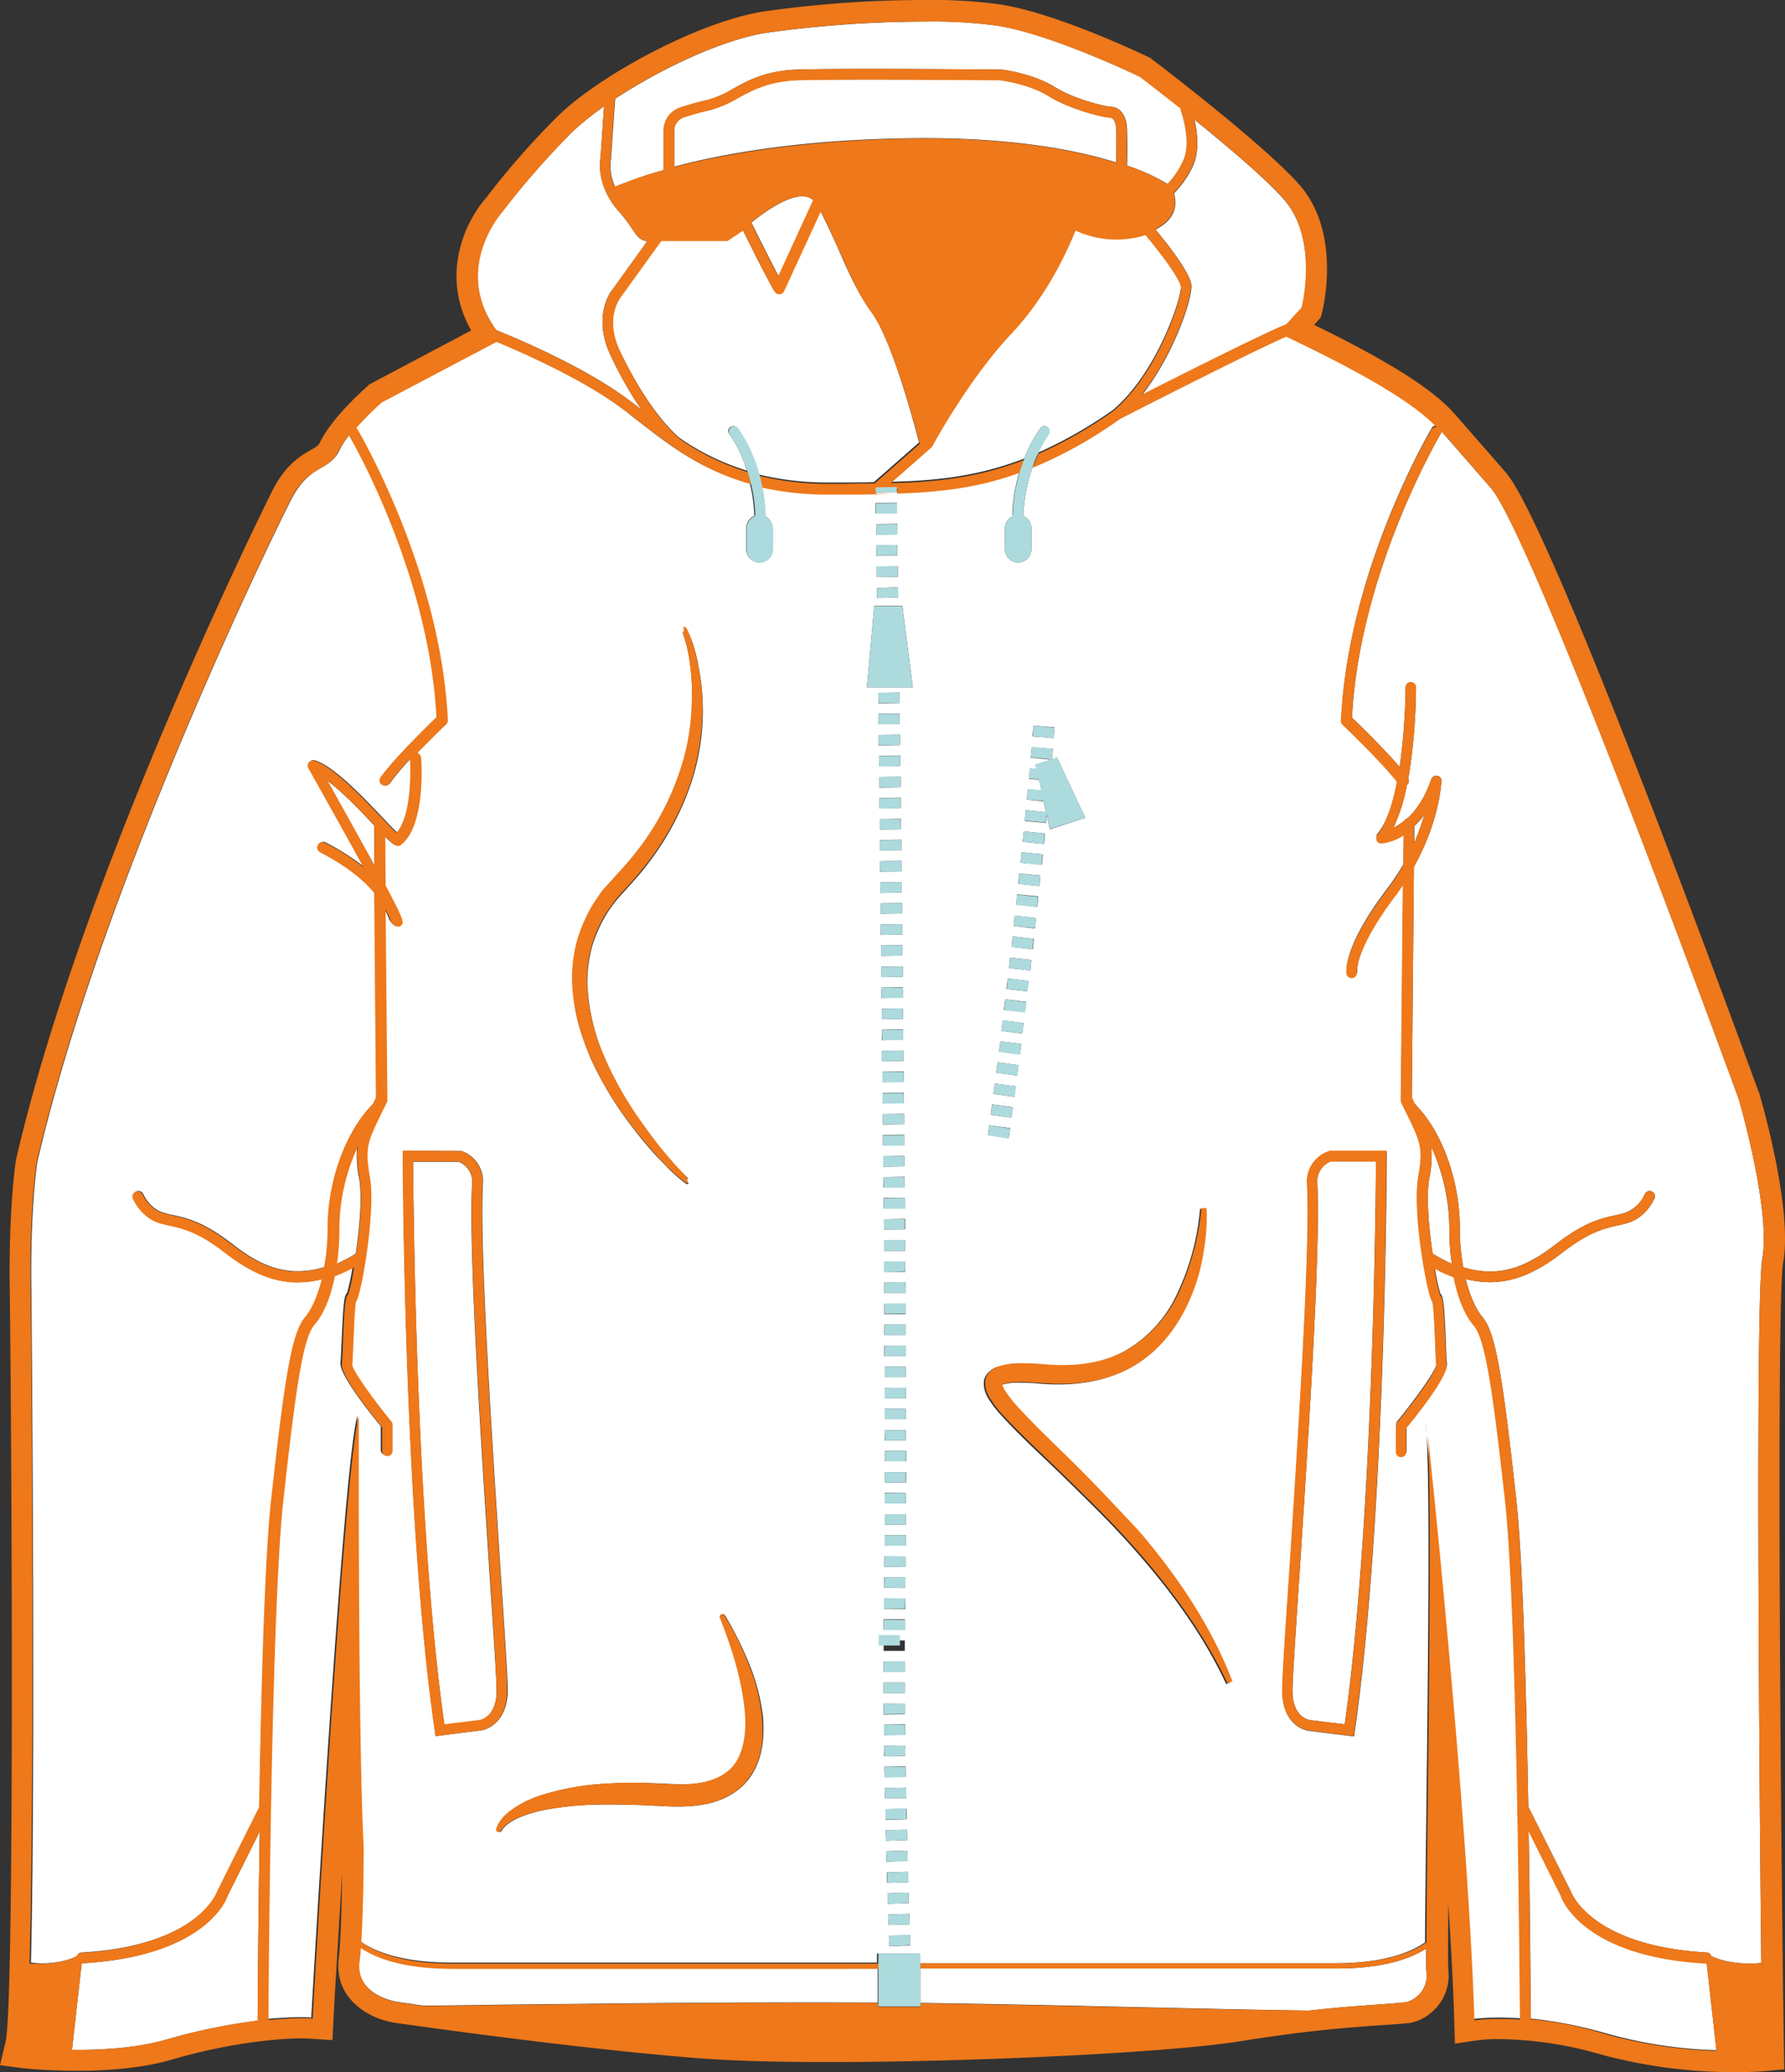
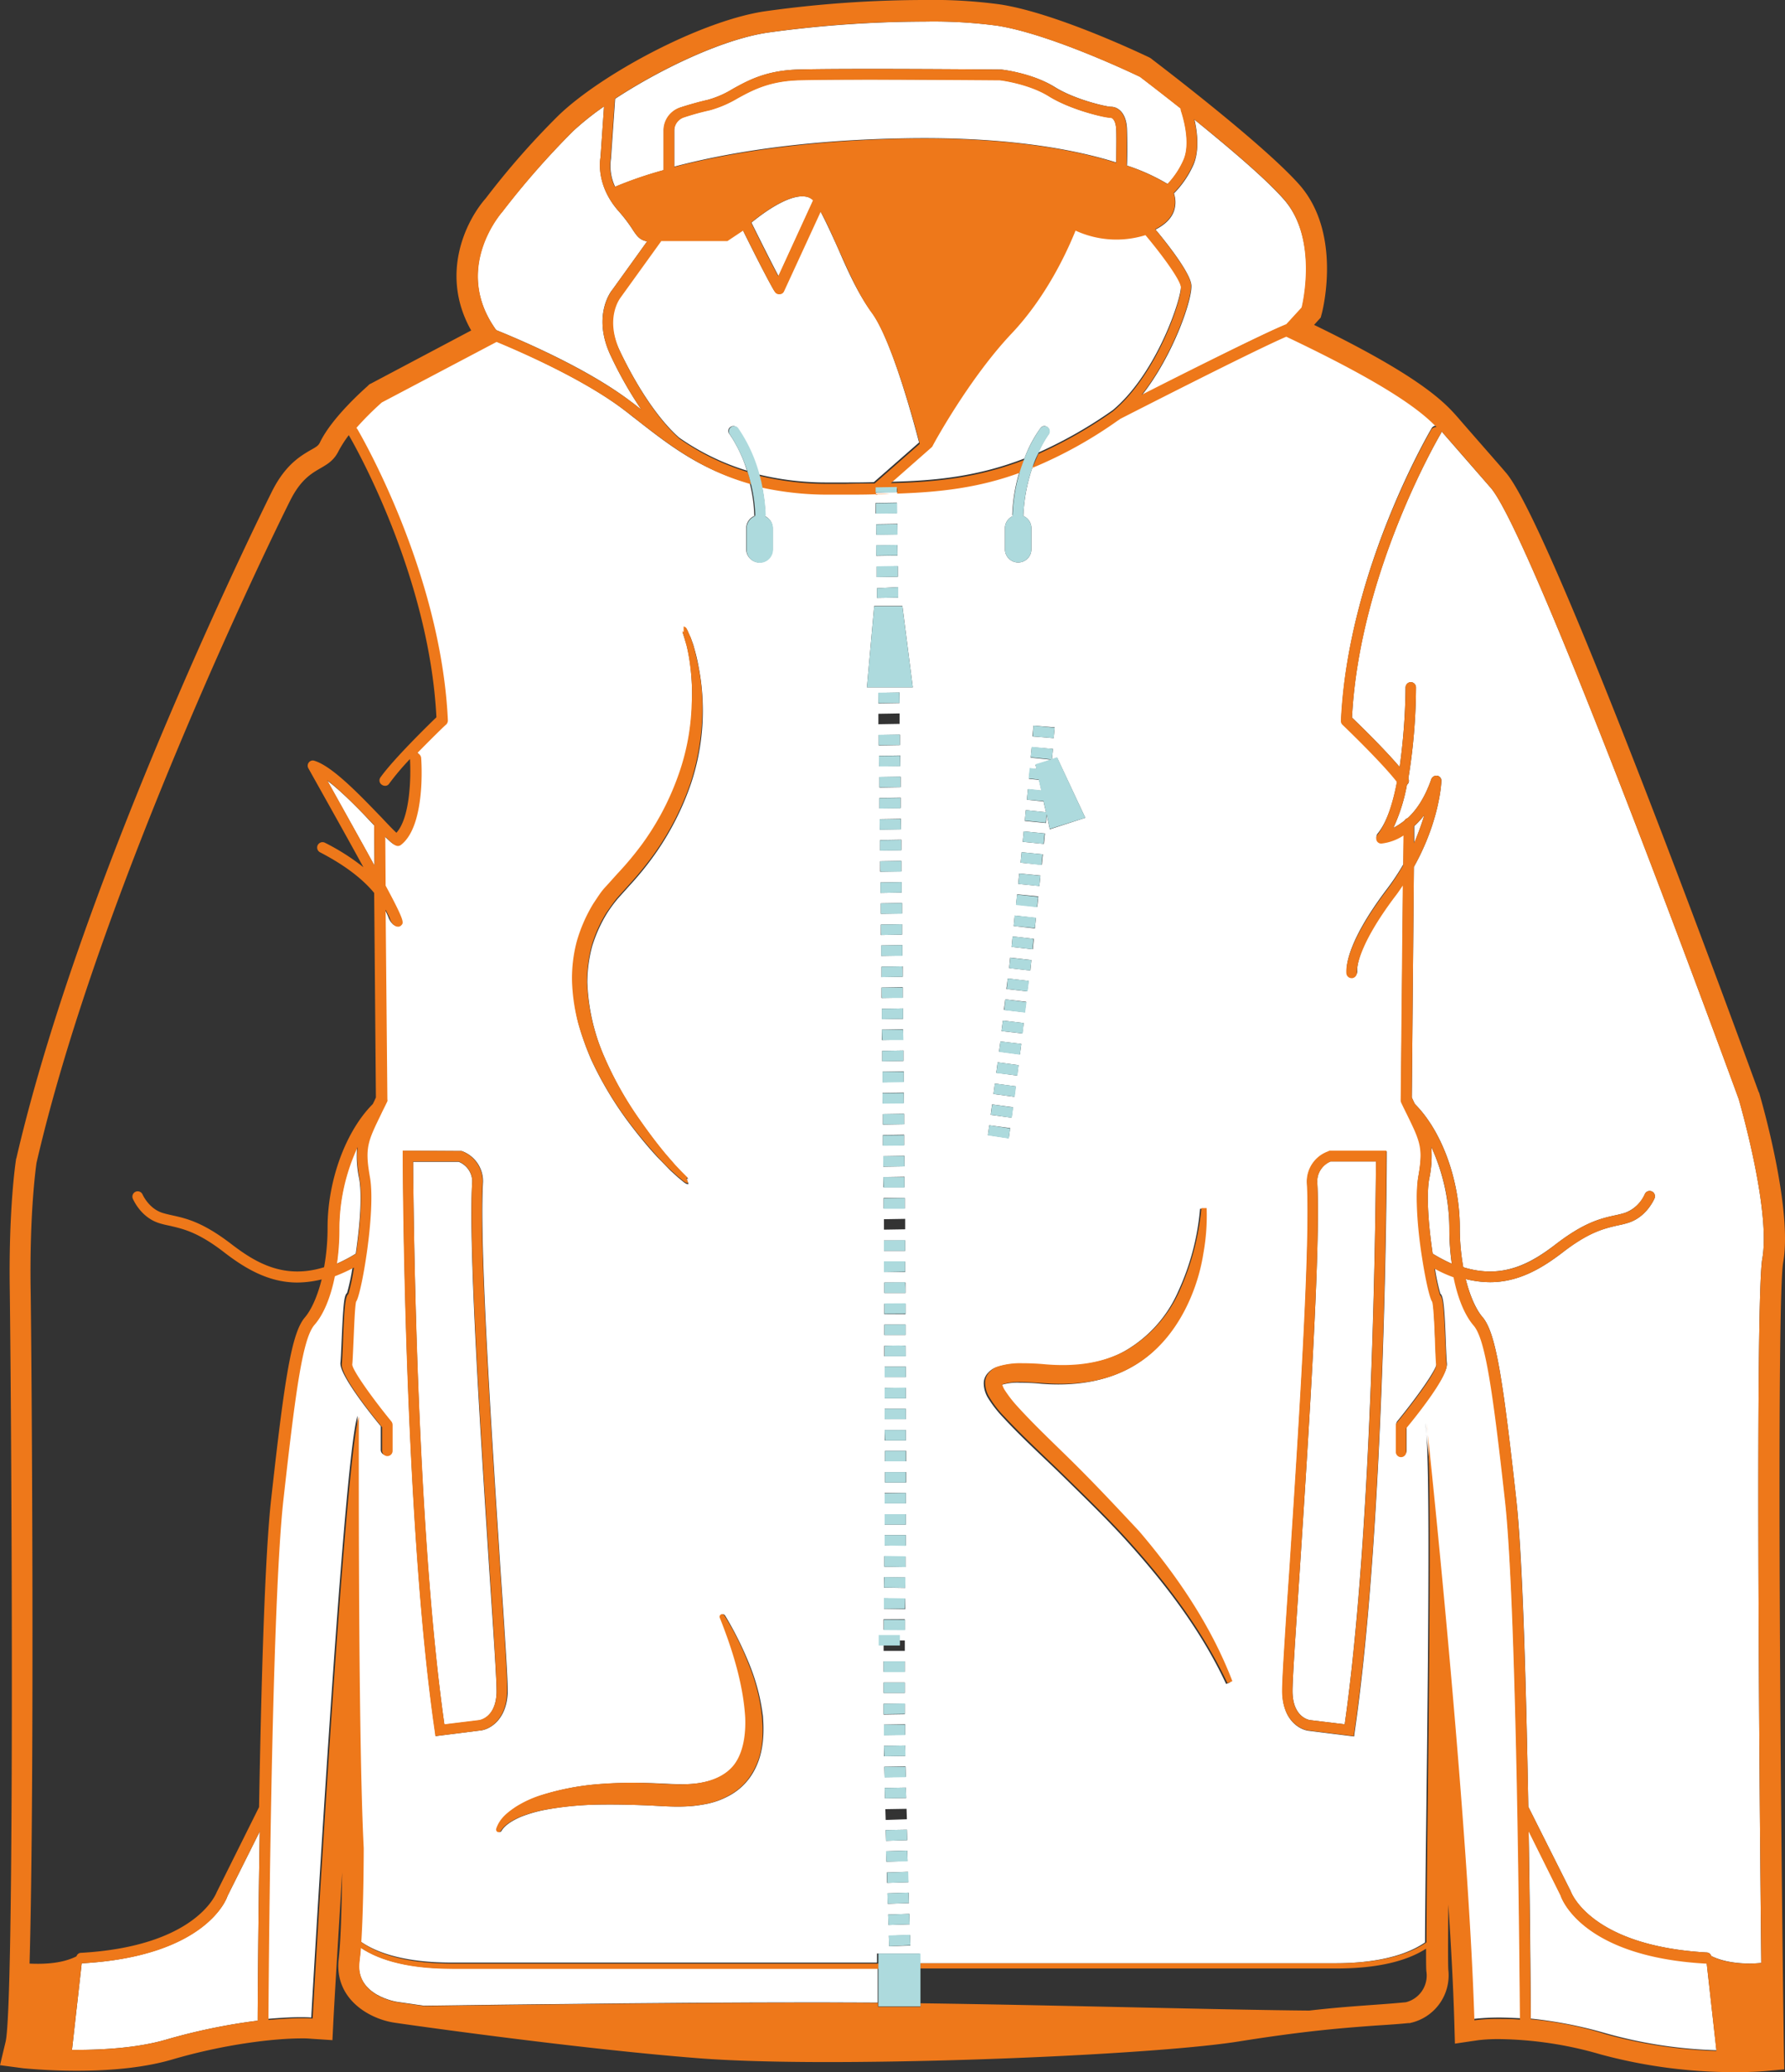
<svg xmlns="http://www.w3.org/2000/svg" id="Layer_1" data-name="Layer 1" viewBox="0 0 513.32 595.7">
  <rect x="0" y="0" width="513.32" height="595.7" fill="#333333" stroke="none" />
  <defs>
    <style>.cls-1{fill:#fff;}.cls-2{fill:#ee781a;}.cls-3{fill:#addadd;}</style>
  </defs>
  <title>jacket</title>
-   <path class="cls-1" d="M259.4,627.7a1.38,1.38,0,0,1,1.3-1c33.3-1.9,38.9-17.2,39-17.4l12.2-24.5c.6-33.7,1.7-72,3.5-88.7,3.9-35.2,5.9-47.6,9.7-52.1,1.7-1.9,3.5-5.6,4.8-10.9a29.23,29.23,0,0,1-7,.9c-8.2,0-14.8-3.9-20.8-8.5-7.7-5.9-12-6.9-15.8-7.8a24.6,24.6,0,0,1-2.9-.7c-5.5-1.6-7.7-6.9-7.8-7.1a1.52,1.52,0,1,1,2.8-1.2s1.8,4.2,5.8,5.3a22.91,22.91,0,0,0,2.8.7c4.1.9,8.8,2,17,8.3,6.8,5.3,15,10.2,26.6,6.6a63.6,63.6,0,0,0,1-11.4c0-13.6,5.2-27.8,13-35.5.3-.6.6-1.2.9-1.9L345,322c-2.8-3.4-7.5-7.5-15.6-11.7a1.54,1.54,0,1,1,1.5-2.7,70.57,70.57,0,0,1,11,7c-4.9-8.9-11-19.8-15.8-28.4a1.73,1.73,0,0,1,.1-1.7,1.42,1.42,0,0,1,1.6-.5c5.3,1.6,13.5,10.2,19.4,16.4,1.5,1.6,3.2,3.4,4.2,4.3,4-4.4,4.2-16.2,3.9-21.2a73.49,73.49,0,0,0-6,7.1,1.56,1.56,0,0,1-1.2.6,1.61,1.61,0,0,1-.9-.3,1.48,1.48,0,0,1-.4-2.1c3.6-5.1,13.7-15,16.1-17.3-2-39.6-22.6-76.5-25.2-81.1a22.78,22.78,0,0,0-2.9,4.5c-3.1,6.2-8.5,3.7-13.9,14.2s-54.9,112.1-73,190.5c0,0-2,13-1.7,35.7.2,18.2,1.2,140.9-.1,194.3C248.6,630,254.7,630.1,259.4,627.7Z" transform="translate(-237.2 -65.4)" />
  <path class="cls-1" d="M311.3,646.1c0-.5.1-24.8.6-54.2l-9.3,18.6c-.1.5-6.1,17.2-41.6,19.3h-.3l-2.8,24.9h1.3c7.9,0,17.6-.6,25.6-2.9a171.83,171.83,0,0,1,26.5-5.5Z" transform="translate(-237.2 -65.4)" />
  <path class="cls-1" d="M668.3,645.4c1.7,0,3.8.1,6.1.2,0-8.1-.8-117.5-4.3-149.1-3.6-32.4-5.6-46.6-9-50.4-2.6-3-4.6-7.9-5.8-13.9a52.51,52.51,0,0,1-5.5-2.5,59.4,59.4,0,0,0,1.6,7.6c.9.7,1.2,3.6,1.6,14.7.1,2.4.2,4.5.3,5.4.3,3.3-7.7,13.5-11.6,18.2v6.8a1.5,1.5,0,0,1-3,0V475a1.69,1.69,0,0,1,.3-1c5.4-6.6,11.2-14.7,11.3-16.5-.1-.9-.2-3-.3-5.5-.2-3.9-.4-10.9-.8-12.6v-.1c-.7-.8-1.9-6-2.9-12.4h0c-1.2-8-2.1-17.8-1.2-23.3,1.5-8.5.7-10.2-3.2-18.2-.5-1.1-1.1-2.2-1.7-3.5a.82.82,0,0,1-.1-.7l.6-61.6c-.7,1-1.4,2.1-2.2,3.1-11.7,15.4-11,21.7-11,21.8a1.55,1.55,0,0,1-1.3,1.7H626a1.51,1.51,0,0,1-1.5-1.2c-.1-.7-.9-7.6,11.6-24.1a66.81,66.81,0,0,0,4.7-7.1l.1-8.6a14.39,14.39,0,0,1-6.3,2.3,1.34,1.34,0,0,1-1.4-.8,1.53,1.53,0,0,1,.2-1.7c2.7-3.3,4.5-9,5.6-15.2-4.4-5.8-15.5-16.3-15.6-16.4a1.66,1.66,0,0,1-.5-1.2c2-43.2,25.8-83.3,26-83.7a1.49,1.49,0,0,1,1.5-.7c-4.4-4.6-13.7-12.1-43.2-26-9.6,4.1-47.3,23.4-47.7,23.6-.1.1-.2.1-.3.2l-.1.1c-.1,0-.1.1-.2.1a130.58,130.58,0,0,1-24.7,13.7,48.31,48.31,0,0,0-2.7,14c0,.1,0,.1-.1.2a3.81,3.81,0,0,1,2.4,3.5v6.1a3.8,3.8,0,1,1-7.6,0v-6.1a3.76,3.76,0,0,1,2.2-3.4c0-.1-.1-.3-.1-.4a48.55,48.55,0,0,1,2.1-12.5c-12,4.3-23.2,5.6-35.3,6H493c-1.2,0-2.3.1-3.5.1-.1,0-.3.1-.4.1a.37.37,0,0,1-.3-.1c-2.8,0-5.6,0-8.5.1h-5a83.32,83.32,0,0,1-19-2,51,51,0,0,1,1,8.3.6.6,0,0,1-.1.4,3.76,3.76,0,0,1,2.2,3.4v6.1a3.8,3.8,0,1,1-7.6,0v-6.1a3.81,3.81,0,0,1,2.4-3.5c0-.1-.1-.1-.1-.2a41.61,41.61,0,0,0-1.3-9.2c-14.1-3.8-23.4-11.1-32.6-18.3-1.2-.9-2.4-1.9-3.6-2.8-12.2-9.3-31.7-17.6-37-19.8l-33,17.4s-3.7,3.3-7.3,7.3a1.38,1.38,0,0,1,.3.4c.2.4,24,40.5,26,83.7a1.46,1.46,0,0,1-.5,1.2c-.1.1-4.1,3.9-8.3,8.2a1.63,1.63,0,0,1,1.1,1.3c.1.8,1.4,19.6-5.8,25.1a1.4,1.4,0,0,1-1.4.2c-.6-.2-1.3-.8-3.1-2.6l.1,14.1c5.6,10.4,5.2,10.7,4.5,11.4a1.43,1.43,0,0,1-1,.4,1.61,1.61,0,0,1-.9-.3,5.1,5.1,0,0,1-1.4-2.1,18,18,0,0,0-1.2-2.5l.5,54.6a1.7,1.7,0,0,1-.1.7c-.6,1.3-1.2,2.5-1.7,3.5-3.9,8-4.7,9.7-3.2,18.2,1.7,9.9-2.5,33.9-4,35.7h0c-.4,1.7-.7,8.7-.8,12.6-.1,2.5-.2,4.6-.3,5.5,0,1.7,5.9,9.9,11.3,16.4a1.69,1.69,0,0,1,.3,1v7.4a1.5,1.5,0,0,1-3,0v-6.8c-3.9-4.7-11.9-15-11.6-18.2.1-.9.2-3,.3-5.4.5-11.2.7-14,1.6-14.7a59.4,59.4,0,0,0,1.6-7.6,37.72,37.72,0,0,1-5.5,2.5c-1.2,6-3.2,10.9-5.8,13.9-3.3,3.9-5.4,18-9,50.4s-4.2,145.8-4.3,149.5c3.5-.3,6.8-.5,9.5-.5,1.2,0,2.2,0,3.2.1,0,0,9.1-159.9,13.3-173,0,0-.3,91.2,1.4,124,0,0,0,16-.7,27,7.1,5.1,18.1,6.2,26.1,6.2H489.4V627h12.2v2.8H621.2c8,0,18.7-1.1,25.8-6,.1-29.5,1.9-125.1.4-146.1-.2-2.1-.3-3.2-.3-3.2.1.7.2,1.8.3,3.2,1.9,18.6,11.7,113.8,13.5,168.1A68.58,68.58,0,0,1,668.3,645.4ZM403.2,336.2a44.6,44.6,0,0,1,4.7-10.7,56.61,56.61,0,0,1,3.4-4.7,53.12,53.12,0,0,1,3.8-4.2,92,92,0,0,0,6.9-8.3,75.35,75.35,0,0,0,10.1-19,65.89,65.89,0,0,0,4.1-21.1,78,78,0,0,0-.4-10.8,50.67,50.67,0,0,0-.9-5.4,19.73,19.73,0,0,0-.7-2.6l-.4-1.3-.2-.6c0-.1-.1-.2-.1-.3l-.1-.1c-.1,0,.3.3.5.2v-1.5a1.23,1.23,0,0,1,.8.5l.1.2c.1.1.1.2.2.4l.3.7.6,1.3c.3.9.7,1.8.9,2.7a49,49,0,0,1,1.3,5.5,66.14,66.14,0,0,1-2.2,33.6,80.23,80.23,0,0,1-10.3,20.2,88,88,0,0,1-7.1,8.8l-3.6,4a41.27,41.27,0,0,0-3.1,4.2,40.72,40.72,0,0,0-4.3,9.5,40.13,40.13,0,0,0-1.4,10.4,58.59,58.59,0,0,0,4.6,20.8,101.2,101.2,0,0,0,10.6,19c2.1,3,4.3,5.9,6.6,8.8l3.6,4.2,1.9,2,1,1,.5.5.2.2c.2.2-.2-.2-.4.1l.5,1.4a1.41,1.41,0,0,1-1-.3l-.3-.2-.6-.5-1.1-.9-2.1-1.9c-1.3-1.3-2.6-2.7-3.9-4-2.5-2.7-4.9-5.6-7.2-8.6a101.59,101.59,0,0,1-11.7-19.2,80,80,0,0,1-3.8-10.7,62.6,62.6,0,0,1-1.6-11.4A38.86,38.86,0,0,1,403.2,336.2Zm-28,226.7-12.7,1.6-.2-1.5c-9-61.4-9.2-164.2-9.2-165.3v-1.5l16.9.1a9.21,9.21,0,0,1,6.1,8.9c-1.1,18.1,2.6,74,5,111.1,1.3,19.1,2.2,32.9,2.1,35.8C382.8,560.1,377.8,562.7,375.2,562.9Zm78.5,12.2a17.57,17.57,0,0,1-6.4,6.3,23,23,0,0,1-8.1,2.8c-5.5,1-11,.4-15.8.2-5-.2-9.9-.3-14.9-.2a89.23,89.23,0,0,0-14.6,1.5,39.19,39.19,0,0,0-6.9,2c-2.1.9-4.4,2.2-5.5,3.9l-.1.2a.78.78,0,0,1-1,.2.76.76,0,0,1-.3-.9c1-3,3.3-4.7,5.5-6.2a37.38,37.38,0,0,1,7.3-3.4,73.8,73.8,0,0,1,15.4-3.1,133.72,133.72,0,0,1,15.5-.4c5.3.1,10,.7,14.5,0s8.5-2.5,10.7-6,3-8.2,2.7-12.9c-.5-9.6-3.6-19.4-7.3-28.6h0a.73.73,0,0,1,.4-1,.81.81,0,0,1,.9.3,98.72,98.72,0,0,1,6.9,13.8,58.66,58.66,0,0,1,4,15.2C457,564,456.8,569.9,453.7,575.1Zm41.8-337.9-6.1.1v-2.8l6.1-.3Zm-.1-6-6.1.1v-3l6.1-.1Zm-.1-6.1-6.1.1v-3l6.1-.1Zm0-6.1-6.1.1v-3l6.1-.1Zm-.2-9.1v3l-6.1.1v-3Zm-5.3,57.7v-3l6.1-.1v3Zm0,3,6.1-.1v3l-6.1.1Zm.1,6.1,6.1-.1v3l-6.1.1Zm.1,6,6.1-.1v3l-6.1.1Zm.1,6.1,6.1-.1v3l-6.1.1Zm0,6,6.1-.1v3l-6.1.1Zm.1,6.1,6.1-.1v3l-6.1.1Zm.1,6,6.1-.1v3l-6.1.1Zm0,6.1,6.1-.1v3l-6.1.1Zm.1,6.1,6.1-.1v3l-6.1.1Zm.1,6,6.1-.1v3l-6.1.1Zm0,6.1,6.1-.1v3l-6.1.1Zm.1,6,6.1-.1v3l-6.1.1Zm.1,6.1,6.1-.1v3l-6.1.1Zm0,6,6.1-.1v3l-6.1.1Zm.1,6.1,6.1-.1v3l-6.1.1Zm0,6,6.1-.1v3l-6.1.1Zm.1,6.1,6.1-.1v3l-6.1.1Zm.1,6,6.1-.1v3l-6.1.1Zm0,6.1,6.1-.1v3l-6.1.1Zm.1,6.1,6.1-.1v3l-6.1.1Zm0,6,6.1-.1v3l-6.1.1Zm.1,6.1,6.1-.1v3l-6.1.1Zm0,6,6.1-.1v3h-6.1Zm6.2,6v3h-6.1v-3Zm.2,42.5v3h-6.1v-3h6.1Zm.1,24.2v3h-6.1v-3h6.1Zm-6.4,57.4v-3h6.1v3Zm6.1,3.1v3h-6.1v-3Zm-6-9.1v-3l6.1.1v3Zm0-6.1v-3l6.1.1v3Zm.1-6v-3l6.1.1v3Zm.1-6.1v-3h6.1v3Zm0-6v-3h6.1v3Zm0-6.1v-3h6.1v3Zm.1-6v-3h6.1v3Zm0-6.1v-3h6.1v3Zm-.1-12.1v-3h6.1v3Zm0-6v-3h6.1v3Zm0-6.1v-3h6.1v3Zm-.1-12.1v-3h6.1v3Zm0-6v-3h6.1v3Zm0-6.1v-3h6.1v3Zm-.1-6v-3h6.1v3Zm0-6.1v-3h6.1v3Zm0-6.1v-3l6.1-.1v3ZM491.3,543h6.1v3h-6.1Zm0,6.1h6.1v3h-6.1Zm0,6.1h6.1v3l-6.1.1Zm.1,6,6.1-.1v3l-6.1.1Zm0,6.1,6.1-.1v3l-6.1.1Zm.1,6,6.1-.1.1,3-6.1.1Zm.1,6.1,6.1-.1.1,3-6.1.1Zm.2,6.1,6.1-.1.1,3-6.1.2Zm.1,6,6.1-.1.1,3-6.1.2Zm.1,6.1,6.1-.2.1,3-6.1.2Zm.2,6.1,6.1-.2.1,3-6.1.2Zm.2,6,6.1-.2.1,3-6.1.2Zm.2,6.1,6.1-.2.1,3-6.1.2Zm.3,9.1-.1-3,6.1-.2.1,3ZM486.5,263l2.1-23.4h8.1l3,23.4Zm47.9,11,6.1.5-.3,3.1-6.1-.5Zm-2.2,24.3,5.8.6-.7-3.1-4.8-.5.3-3,3.9.4-.7-3.1-2.9-.3.3-3,1.9.2-.3-1.2,4.5-1.5-5.9-.6.3-3,6.1.5-.3,3,1.5-.5,8.1,17.3-10.2,3.3-.9-4.2L538,302l-6.1-.6Zm-.6,6.1,6.1.6-.3,3-6.1-.6Zm-.6,6,6.1.6-.3,3-6.1-.6Zm-.7,6.1,6.1.6-.3,3-6.1-.6Zm-.6,6,6.1.6-.3,3-6.1-.7Zm-.7,6.1,6.1.7-.3,3-6.1-.7Zm-.6,6,6.1.7-.3,3-6.1-.7Zm-.7,6.1,6.1.7-.3,3-6.1-.7Zm-.7,6,6,.7-.4,3-6-.7Zm-.7,6,6,.7-.4,3-6-.7Zm-.7,6.1,6,.7-.4,3-6-.7Zm-.7,6,6,.7-.4,3-6-.8Zm-.8,6,6,.8-.4,3-6-.8Zm-.8,6.1,6,.8-.4,3-6-.8Zm-.8,6,6,.8-.4,3-6-.8Zm-.8,6,6,.8-.4,2.9-6-.9Zm68.1,160.6c-7.1-15.2-17.3-28.6-28.5-41-5.6-6.2-11.6-12-17.6-17.9s-12.2-11.4-18.1-17.8a33.62,33.62,0,0,1-4.2-5.4,8.2,8.2,0,0,1-1.3-4.4,4.34,4.34,0,0,1,1.3-3,5.76,5.76,0,0,1,2.2-1.5,19.46,19.46,0,0,1,7.2-1c2.2,0,4.4.1,6.5.3,8,.7,16.1-.1,23-3.8A36.77,36.77,0,0,0,576,436.7a71,71,0,0,0,6.3-23.8h1.5a60.83,60.83,0,0,1-.9,12.8,56.92,56.92,0,0,1-3.5,12.5c-3.2,8-8.8,15.7-16.8,20.2s-17.3,5.5-26,4.8c-2-.2-4.1-.3-6.1-.3a15.81,15.81,0,0,0-5.2.6.37.37,0,0,1-.3.1,4.76,4.76,0,0,0,.6,1.4,23.36,23.36,0,0,0,3.5,4.6c5.5,6,11.8,11.8,17.7,17.8s11.8,12.2,17.3,18.6c11,12.9,20.7,27.2,26.8,43.1ZM636,397.8c0,1-.3,103.9-9.2,165.3l-.2,1.5L613.8,563c-2.6-.2-7.6-2.8-7.8-10.8-.1-3,.8-16.8,2.1-35.8,2.4-37,6.1-93,5-111a9.21,9.21,0,0,1,6.1-8.9l.5-.1H636Z" transform="translate(-237.2 -65.4)" />
  <path class="cls-1" d="M331.3,289.8c6,10.8,10.4,18.6,13.6,24.5l-.1-11.6C341.2,298.8,335.7,293.1,331.3,289.8Z" transform="translate(-237.2 -65.4)" />
  <path class="cls-1" d="M334.7,418.5a81.73,81.73,0,0,1-.7,10.2,42,42,0,0,0,5.5-2.9c1.1-7.4,1.9-16.4,1-21.5a31.45,31.45,0,0,1-.6-9.2A56.5,56.5,0,0,0,334.7,418.5Z" transform="translate(-237.2 -65.4)" />
  <path class="cls-1" d="M367.2,631.3c-11.5,0-20.3-2-26.3-6-.1,1.5-.2,2.8-.4,4-1.1,9.9,11,11.6,11,11.6s2.9.4,7.6,1.1c22.2-.3,87.3-1.2,130.5-.9v-9.8Z" transform="translate(-237.2 -65.4)" />
-   <path class="cls-1" d="M613.7,643.4c12.1-1.4,19.8-1.6,27.8-2.4a7.9,7.9,0,0,0,5.9-8.8c-.1-.8-.1-3.1-.1-6.6q-9,5.7-25.8,5.7H501.9v9.9C539.5,641.7,589.5,643.1,613.7,643.4Z" transform="translate(-237.2 -65.4)" />
  <path class="cls-1" d="M447.2,188.2a1.46,1.46,0,0,1,2.1.3,44.64,44.64,0,0,1,6.1,13.3,82.23,82.23,0,0,0,19.8,2.3h5c2.9,0,5.6,0,8.3-.1l13-11.4c-1.5-5.8-7.9-29.7-13.7-37.5-3.8-5.2-6.8-11.8-9.6-18.3-1.8-4-3.5-7.7-5.2-10.9l-10.5,22.8a1.42,1.42,0,0,1-1.3.9h-.1a1.71,1.71,0,0,1-1.3-.7c-2.2-3.7-7.6-14.5-9.1-17.6l-4.5,3H427.1v.1l-11.6,16.1c-.2.3-4.7,6.1-.1,15.7,5.2,10.9,11.4,20,17.1,25a69.45,69.45,0,0,0,19.5,9.5,38.77,38.77,0,0,0-5-10.5A1.34,1.34,0,0,1,447.2,188.2Z" transform="translate(-237.2 -65.4)" />
  <path class="cls-1" d="M616,405.1c1.1,18.2-2.6,74.3-5,111.4-1.2,18.3-2.2,32.7-2.1,35.5.2,7.2,4.9,7.9,5.1,7.9l9.9,1.2c8.1-57.2,8.9-148.9,9-161.8H619.8A6.19,6.19,0,0,0,616,405.1Z" transform="translate(-237.2 -65.4)" />
  <path class="cls-1" d="M538.4,188.2a1.47,1.47,0,0,1,.3,2.1,31.6,31.6,0,0,0-2.9,5.2,127,127,0,0,0,21.4-12.2c12.8-10.7,19.9-32.6,19.6-35.7-.2-2.3-5.9-9.9-10.2-15a27.55,27.55,0,0,1-20.1-1.3c-1.9,4.7-7.8,18.5-18.4,29.6-12.3,13-22.6,32.1-22.7,32.3a1.38,1.38,0,0,1-.3.4l-11.7,10.3c13.2-.3,25.2-1.6,38.4-6.7a35.68,35.68,0,0,1,4.6-8.7A1.34,1.34,0,0,1,538.4,188.2Z" transform="translate(-237.2 -65.4)" />
  <path class="cls-1" d="M471.1,123a3.84,3.84,0,0,0-2.3-1.1c-5-.7-12.7,5.2-15.5,7.5.9,1.8,5.1,10.3,7.8,15.4Z" transform="translate(-237.2 -65.4)" />
  <path class="cls-1" d="M414.1,93.8,412.9,111a14,14,0,0,0,1.2,8.1,117.43,117.43,0,0,1,14-4.8V103a7.09,7.09,0,0,1,4.8-6.7c2.4-.8,5.1-1.5,7.9-2.2a27.4,27.4,0,0,0,7.1-3.1c4.5-2.5,9.6-5.3,18.7-5.6,13.6-.4,58.1,0,58.5,0s9.1,1.1,15.4,5c5.9,3.7,15,5.7,16.2,5.7,2,0,4.4,1.7,4.6,6.4.1,2.8.1,8.2,0,10.5a57.29,57.29,0,0,1,11.7,5.3,23.87,23.87,0,0,0,4.6-6.9c2.4-5.4-.7-14.1-.7-14.1a1.7,1.7,0,0,1-.1-.7c-6.7-5.3-11.7-9.1-11.7-9.1s-25.2-12.2-41-14.7a137.65,137.65,0,0,0-20.9-1.2,336.32,336.32,0,0,0-45.4,3.2C444.7,76.8,426.9,85.4,414.1,93.8Z" transform="translate(-237.2 -65.4)" />
  <path class="cls-1" d="M373,405.1a6.15,6.15,0,0,0-3.9-5.7H356c.1,12.9.8,104.6,9,161.8l9.8-1.2c.2,0,4.9-.6,5.2-7.9.1-2.8-.9-17.3-2.1-35.5C375.5,479.4,371.8,423.3,373,405.1Z" transform="translate(-237.2 -65.4)" />
  <path class="cls-1" d="M556.6,99.2c-1.7,0-11.5-2.2-17.8-6.2-5.7-3.6-13.9-4.6-14-4.6h0c-.9,0-44.8-.4-58.2,0-8.4.3-13.1,2.9-17.3,5.2a32.52,32.52,0,0,1-7.9,3.4,76,76,0,0,0-7.6,2.1,3.91,3.91,0,0,0-2.7,3.8v10.4c13.6-3.6,34.9-7.5,64.7-8.1,30.3-.7,50.3,3.1,62.4,6.9,0-2.6.1-7.1,0-9.4C558.1,100.2,557.2,99.2,556.6,99.2Z" transform="translate(-237.2 -65.4)" />
  <path class="cls-1" d="M730.8,654.8,728,629.7h-.3c-35.6-2-41.5-18.7-41.7-19.5l-9.2-18.5c.5,28.4.6,52,.6,54a121.64,121.64,0,0,1,21.5,4.2A130.64,130.64,0,0,0,730.8,654.8Z" transform="translate(-237.2 -65.4)" />
  <path class="cls-1" d="M379.9,160.3c3.2,1.3,25.1,10.1,38.8,20.6,1,.7,1.9,1.5,2.9,2.2a112.65,112.65,0,0,1-8.8-15.5c-5.4-11.5.2-18.6.5-18.9l10-13.9c-2-.4-2.8-1.3-4.1-3.3a44.64,44.64,0,0,0-4.1-5.4c-6.8-7.7-5.2-15.2-5.2-15.5l1-14.6a83.72,83.72,0,0,0-8.9,7.1,242.24,242.24,0,0,0-20.4,23.2S367,142.5,379.9,160.3Z" transform="translate(-237.2 -65.4)" />
  <path class="cls-1" d="M665.6,205.3s-9.6-11-13.6-15.6c-.1-.1-.2-.3-.3-.4a1.08,1.08,0,0,1-.2.8c-.2.4-23.4,39.5-25.5,81.6,2,1.9,9.2,8.9,13.7,14.2a174.52,174.52,0,0,0,1.7-22.9,1.61,1.61,0,0,1,1.5-1.5,1.54,1.54,0,0,1,1.5,1.5,165.41,165.41,0,0,1-2.2,26.2,1.4,1.4,0,0,1-.4,1.8,51.62,51.62,0,0,1-3.9,12.4,21.65,21.65,0,0,0,3.2-2.1,1.6,1.6,0,0,1,.9-.7c2.4-2.2,4.9-5.7,6.8-11.2a1.62,1.62,0,0,1,1.7-1,1.42,1.42,0,0,1,1.2,1.5c0,.5-.5,11.5-7.9,24.7l-.6,66.3c.3.7.6,1.3.9,1.9,7.8,7.8,12.9,22,12.9,35.5a63.6,63.6,0,0,0,1,11.4c11.6,3.6,19.8-1.4,26.6-6.6,8.2-6.3,12.9-7.4,17-8.3.9-.2,1.8-.4,2.8-.7a10,10,0,0,0,5.8-5.4,1.52,1.52,0,0,1,2.8,1.2c-.1.2-2.3,5.5-7.8,7.1-1,.3-1.9.5-2.9.7-3.8.9-8.1,1.8-15.8,7.8-6,4.6-12.7,8.5-20.8,8.5a29.87,29.87,0,0,1-7-.9c1.3,5.2,3.1,8.9,4.8,10.9,3.8,4.4,5.8,16.9,9.7,52.1,1.9,16.7,2.9,55,3.5,88.7l12.2,24.3c.1.4,5.8,15.7,39.1,17.6a1.38,1.38,0,0,1,1.3,1c5.5,2.7,12.7,2.2,14.4,2-.6-56.7-1.7-191.3.3-202.5,2.5-14.2-6.8-45.9-6.8-45.9S677.5,217.7,665.6,205.3Z" transform="translate(-237.2 -65.4)" />
  <path class="cls-1" d="M654,418.5a57.22,57.22,0,0,0-5.2-23.4,31.3,31.3,0,0,1-.6,9.2c-.9,5.1-.1,14.1,1,21.5a49.41,49.41,0,0,0,5.5,2.9A68.07,68.07,0,0,1,654,418.5Z" transform="translate(-237.2 -65.4)" />
  <path class="cls-1" d="M646.8,299.7a23.13,23.13,0,0,1-2.9,3.2v4.9C645.1,304.8,646.1,302.1,646.8,299.7Z" transform="translate(-237.2 -65.4)" />
  <path class="cls-1" d="M580.7,99.8c.8,3.4,1.5,8.8-.3,13a27.71,27.71,0,0,1-5.6,8.2,8,8,0,0,1,0,5.1c-.8,2.2-2.6,3.9-5.3,5.3,3.2,3.8,9.9,12.3,10.3,15.9.4,3.8-5,20-14.2,31.7,12.4-6.3,35.9-18.2,41.6-20.3l4.4-4.8s5.1-19.8-5.4-31.4C600.7,116.3,589.8,107.2,580.7,99.8Z" transform="translate(-237.2 -65.4)" />
  <path class="cls-2" d="M750,428.3c2.7-15.1-5.9-45.3-6.9-48.7l-.1-.2-.1-.2c-10-27.4-60.4-164.5-72.8-178.1-.8-1-9.8-11.2-13.5-15.5-3.6-4.1-10-11.5-41.5-26.8l.9-1,1-1.1.4-1.5c.2-.9,5.8-23.1-6.8-37-10.7-11.9-40.6-34.6-41.9-35.6l-.5-.4-.5-.3c-1.1-.5-26.2-12.6-42.7-15.2a142.41,142.41,0,0,0-21.9-1.3,331.61,331.61,0,0,0-46.3,3.3c-19,3-47.3,18.5-59.1,30a228.61,228.61,0,0,0-20.8,23.7c-5.9,6.7-13.2,22.1-4.2,38L344,175.6l-.6.3-.5.5c-1,.9-10.1,8.9-13.6,16-.5,1.1-1,1.4-2.8,2.4-2.9,1.7-7.2,4.2-11,11.7-.5,1-54.3,108.6-73.6,191.9l-.1.2v.2c-.1.6-2.1,13.8-1.8,36.7.6,46.9,1.4,206.1-1.2,216.9l-1.6,6.7,6.8.9c.3,0,6.7.7,15.3.7,10.9,0,20.1-1.1,27.3-3.2,15.3-4.5,29.6-6.1,37.3-6.1a24.39,24.39,0,0,1,2.8.1l6.1.4.3-6.1c.7-12.7,1.6-27.1,2.5-42.1-.1,7.5-.3,18.8-1,24.9-1.3,11.6,9,17.3,16.2,18.3.5.1,51.3,7.4,87.3,10.2,9,.7,21.4,1.1,37,1.1,43.4,0,98.6-2.8,118.2-5.9,19.4-3.1,30.1-3.9,39.6-4.6,3.2-.2,6.2-.4,9.3-.7h.4l.4-.1a14,14,0,0,0,10.7-15.2c-.1-1.3-.1-8.7,0-18.8.8,11.9,1.4,23.2,1.7,33.1l.2,6.9,6.8-1a50.11,50.11,0,0,1,6.1-.3,108.5,108.5,0,0,1,29,4.4,147,147,0,0,0,38.9,5.1c5.1,0,8.2-.3,8.3-.3l5.6-.5-.1-5.7C749,569.1,748.2,438.3,750,428.3ZM647.8,477.7c1.4,21-.3,116.6-.4,146.1-7.1,4.9-17.9,6-25.8,6H501.9v1.5H621.5c11.2,0,19.9-1.9,25.8-5.7,0,3.4,0,5.8.1,6.6a7.9,7.9,0,0,1-5.9,8.8c-8,.8-15.6,1-27.8,2.4-24.2-.2-74.2-1.6-111.8-2.1v1H489.7v-1.1c-43.2-.3-108.3.6-130.5.9l-7.6-1.1s-12.2-1.7-11-11.6c.1-1.2.3-2.5.4-4,6,4,14.8,6,26.3,6H489.9v-1.5H367.2c-8.1,0-19-1.1-26.1-6.2.7-11,.7-27,.7-27-1.7-32.8-1.4-124-1.4-124-4.2,13-13.3,173-13.3,173-1-.1-2-.1-3.2-.1-2.7,0-5.9.2-9.5.5,0-3.6.7-117.2,4.3-149.5s5.6-46.6,9-50.4c2.6-3,4.6-7.9,5.8-13.9a52.51,52.51,0,0,0,5.5-2.5,59.4,59.4,0,0,1-1.6,7.6c-.9.7-1.2,3.6-1.6,14.7-.1,2.4-.2,4.5-.3,5.4-.3,3.3,7.7,13.5,11.6,18.2v6.8a1.5,1.5,0,0,0,3,0v-7.4a1.69,1.69,0,0,0-.3-1c-5.4-6.6-11.2-14.7-11.3-16.4.1-.9.2-3,.3-5.5.2-3.9.4-10.9.8-12.6h0c1.5-1.8,5.7-25.9,4-35.7-1.5-8.5-.7-10.2,3.2-18.2.5-1.1,1.1-2.2,1.7-3.5a.82.82,0,0,0,.1-.7l-.5-54.6c.5,1,.9,1.8,1.2,2.5a3.72,3.72,0,0,0,1.4,2.1,1.61,1.61,0,0,0,.9.3,1.16,1.16,0,0,0,1-.4c.7-.7,1.1-1-4.5-11.4l-.1-14.1c1.8,1.8,2.5,2.4,3.1,2.6a1.4,1.4,0,0,0,1.4-.2c7.2-5.5,5.9-24.3,5.8-25.1a1.63,1.63,0,0,0-1.1-1.3c4.2-4.3,8.2-8.2,8.3-8.2a1.66,1.66,0,0,0,.5-1.2c-2-43.2-25.8-83.3-26-83.7-.1-.1-.2-.3-.3-.4a85.66,85.66,0,0,1,7.3-7.3l33-17.4c5.3,2.2,24.9,10.5,37,19.8,1.2.9,2.4,1.8,3.6,2.8,9.2,7.1,18.6,14.4,32.6,18.3a35.74,35.74,0,0,0-1-3.5,69.45,69.45,0,0,1-19.5-9.5c-5.7-5-11.9-14.1-17.1-25-4.6-9.7-.1-15.4.1-15.7l11.6-16.1v-.1h19.1l4.5-3c1.6,3.2,6.9,13.9,9.1,17.6a1.46,1.46,0,0,0,1.3.7h.1a1.42,1.42,0,0,0,1.3-.9l10.5-22.8c1.8,3.1,3.4,6.9,5.2,10.9,2.9,6.4,5.8,13.1,9.6,18.3,5.7,7.8,12.2,31.7,13.7,37.5l-13,11.4c-2.7,0-5.5,0-8.3.1h-5a82.23,82.23,0,0,1-19.8-2.3,33.83,33.83,0,0,1,.8,3.4,88.64,88.64,0,0,0,19,2h5c2.9,0,5.7,0,8.5-.1.1,0,.2.1.3.1a.6.6,0,0,0,.4-.1c1.2,0,2.3,0,3.5-.1h-4v-1.5l6.1-.1v1.5c12.1-.4,23.3-1.6,35.3-6a31.92,31.92,0,0,1,1.3-3.7c-13.2,5.1-25.2,6.4-38.4,6.7L505.1,194c.1-.1.3-.3.3-.4s10.4-19.3,22.7-32.3c10.6-11.2,16.5-24.9,18.4-29.6a28.08,28.08,0,0,0,20.1,1.3c4.3,5.1,10,12.7,10.2,15,.3,3.1-6.7,25-19.6,35.7a127,127,0,0,1-21.4,12.2c-.5,1.2-1.1,2.5-1.7,4a124.74,124.74,0,0,0,24.7-13.7c.1,0,.1-.1.2-.1l.1-.1c.1-.1.2-.1.3-.2.4-.2,38.1-19.5,47.7-23.6,29.5,14,38.8,21.4,43.2,26a1.57,1.57,0,0,0-1.5.7c-.2.4-24,40.5-26,83.7a1.46,1.46,0,0,0,.5,1.2c.1.1,11.2,10.7,15.6,16.4-1.2,6.2-3,11.9-5.6,15.2a1.72,1.72,0,0,0-.2,1.7,1.42,1.42,0,0,0,1.4.8,14.39,14.39,0,0,0,6.3-2.3l-.1,8.6a66.81,66.81,0,0,1-4.7,7.1c-12.5,16.5-11.7,23.4-11.6,24.1a1.51,1.51,0,0,0,1.5,1.2h.2a1.55,1.55,0,0,0,1.3-1.7c0-.1-.6-6.4,11-21.8.8-1,1.5-2.1,2.2-3.1l-.6,61.6a1.7,1.7,0,0,0,.1.7c.6,1.3,1.2,2.5,1.7,3.5,3.9,8,4.7,9.7,3.2,18.2-.9,5.5-.1,15.3,1.2,23.3h0c1,6.4,2.2,11.6,2.9,12.4v.1c.4,1.7.7,8.7.8,12.6.1,2.5.2,4.6.3,5.5,0,1.8-5.9,9.9-11.3,16.5a1.69,1.69,0,0,0-.3,1v7.4a1.5,1.5,0,1,0,3,0V476c3.9-4.7,11.9-15,11.6-18.2-.1-.9-.2-3-.3-5.4-.5-11.2-.7-14-1.6-14.7a59.4,59.4,0,0,1-1.6-7.6,37.72,37.72,0,0,0,5.5,2.5c1.2,6,3.2,10.9,5.8,13.9,3.3,3.9,5.4,18,9,50.4,3.5,31.6,4.2,141,4.3,149.1-2.3-.2-4.4-.2-6.1-.2a49.17,49.17,0,0,0-7,.4C659.5,591.5,649.8,496.3,647.8,477.7Zm-388.6,177h-1.3l2.8-24.9h.3c35.6-2,41.5-18.7,41.6-19.3l9.3-18.6c-.5,29.4-.6,53.7-.6,54.2v.2a171.83,171.83,0,0,0-26.5,5.5C276.8,654.1,267.1,654.7,259.2,654.7ZM246,435.4c-.3-22.6,1.7-35.7,1.7-35.7,18.1-78.4,67.7-180,73-190.5s10.8-7.9,13.9-14.2a33.86,33.86,0,0,1,2.9-4.5c2.7,4.6,23.2,41.5,25.2,81.1-2.4,2.3-12.5,12.2-16.1,17.3a1.48,1.48,0,0,0,.4,2.1,1.61,1.61,0,0,0,.9.3,1.31,1.31,0,0,0,1.2-.6,73.49,73.49,0,0,1,6-7.1c.3,5,.1,16.8-3.9,21.2-1-.9-2.7-2.7-4.2-4.3-6-6.2-14.1-14.8-19.4-16.4a1.42,1.42,0,0,0-1.6.5,1.51,1.51,0,0,0-.1,1.7c4.8,8.6,11,19.6,15.8,28.4a63.89,63.89,0,0,0-11-7,1.54,1.54,0,0,0-1.5,2.7c8.1,4.2,12.8,8.3,15.6,11.7l.5,58.8c-.3.7-.6,1.3-.9,1.9-7.8,7.8-13,22-13,35.5a63.6,63.6,0,0,1-1,11.4c-11.6,3.6-19.8-1.4-26.6-6.6-8.2-6.3-12.9-7.4-17-8.3-.9-.2-1.8-.4-2.8-.7-4-1.2-5.8-5.3-5.8-5.3a1.52,1.52,0,1,0-2.8,1.2c.1.2,2.3,5.5,7.8,7.1,1,.3,1.9.5,2.9.7,3.8.9,8.1,1.8,15.8,7.8,6,4.6,12.7,8.5,20.8,8.5a29.87,29.87,0,0,0,7-.9c-1.3,5.2-3.1,8.9-4.8,10.9-3.8,4.4-5.8,16.9-9.7,52.1-1.9,16.7-2.9,55-3.5,88.7l-12.2,24.5c-.1.2-5.7,15.5-39,17.4a1.38,1.38,0,0,0-1.3,1c-4.7,2.4-10.8,2.2-13.5,2.1C247.2,576.3,246.3,453.7,246,435.4Zm98.8-132.8.1,11.6c-3.2-5.8-7.6-13.7-13.6-24.5C335.7,293.1,341.2,298.8,344.8,302.6Zm-4.2,101.7c.9,5.1.1,14.1-1,21.5a49.41,49.41,0,0,1-5.5,2.9,66.27,66.27,0,0,0,.7-10.2,55.73,55.73,0,0,1,5.3-23.4C339.7,397.5,339.9,400.2,340.6,404.3ZM524,72.8c15.9,2.5,41,14.7,41,14.7s5,3.8,11.7,9.1a1.7,1.7,0,0,0,.1.7c0,.1,3.1,8.7.7,14.1a23.87,23.87,0,0,1-4.6,6.9,57.29,57.29,0,0,0-11.7-5.3c0-2.4.1-7.8,0-10.5-.2-4.7-2.6-6.4-4.6-6.4-1.2,0-10.3-2-16.2-5.7-6.3-4-14.9-5-15.4-5s-44.9-.4-58.5,0c-9.1.3-14.2,3.1-18.7,5.6a27.4,27.4,0,0,1-7.1,3.1c-2.8.6-5.4,1.4-7.9,2.2A6.9,6.9,0,0,0,428,103v11.3a110.94,110.94,0,0,0-14,4.8,13.94,13.94,0,0,1-1.2-8.1L414,93.8c12.8-8.4,30.6-17,43.7-19a320.75,320.75,0,0,1,45.4-3.2A137.65,137.65,0,0,1,524,72.8ZM744,427.2c-2,11.1-.9,145.7-.3,202.5-1.7.2-9,.8-14.4-2a1.38,1.38,0,0,0-1.3-1c-33.3-1.9-38.9-17.2-39.1-17.6l-12.2-24.3c-.6-33.7-1.7-72-3.5-88.7-3.9-35.2-5.9-47.6-9.7-52.1-1.7-1.9-3.5-5.6-4.8-10.9a29.23,29.23,0,0,0,7,.9c8.2,0,14.8-3.9,20.8-8.5,7.7-5.9,12-6.9,15.8-7.8a24.6,24.6,0,0,0,2.9-.7c5.5-1.6,7.7-6.9,7.8-7.1a1.52,1.52,0,0,0-2.8-1.2s-1.8,4.2-5.8,5.4a22.91,22.91,0,0,1-2.8.7c-4.1.9-8.8,2-17,8.3-6.8,5.3-15,10.2-26.6,6.6a63.6,63.6,0,0,1-1-11.4c0-13.5-5.2-27.8-12.9-35.5-.3-.6-.6-1.2-.9-1.9l.6-66.3c7.4-13.2,7.9-24.2,7.9-24.7a1.51,1.51,0,0,0-1.2-1.5,1.55,1.55,0,0,0-1.7,1c-1.9,5.5-4.4,9-6.8,11.2a1.6,1.6,0,0,0-.9.7,17.46,17.46,0,0,1-3.2,2.1,50.22,50.22,0,0,0,3.9-12.4,1.56,1.56,0,0,0,.4-1.8,165.41,165.41,0,0,0,2.2-26.2,1.5,1.5,0,0,0-3,0,174.52,174.52,0,0,1-1.7,22.9c-4.5-5.3-11.7-12.3-13.7-14.2,2.2-42.1,25.3-81.2,25.5-81.6a1.2,1.2,0,0,0,.2-.8c.1.1.2.3.3.4,4,4.5,13.6,15.6,13.6,15.6,11.9,12.5,71.6,176.1,71.6,176.1S746.5,413.1,744,427.2Zm-95.8-22.9a31.45,31.45,0,0,0,.6-9.2,55.31,55.31,0,0,1,5.2,23.4,81.73,81.73,0,0,0,.7,10.2,42,42,0,0,1-5.5-2.9C648.1,418.4,647.3,409.4,648.2,404.3Zm-1.4-104.6a63.79,63.79,0,0,1-3,8.1v-4.9A23.1,23.1,0,0,0,646.8,299.7ZM611.5,153.8l-4.4,4.8c-5.6,2.2-29.2,14-41.6,20.3,9.2-11.7,14.6-27.9,14.2-31.7-.4-3.6-7.1-12-10.3-15.9,2.7-1.4,4.5-3.1,5.3-5.3a8,8,0,0,0,0-5.1,27.71,27.71,0,0,0,5.6-8.2c1.9-4.2,1.1-9.6.3-13,9.2,7.4,20,16.5,25.5,22.6C616.6,133.9,611.5,153.8,611.5,153.8Zm-53.3-41.6c-12.1-3.8-32.1-7.6-62.4-6.9-29.8.7-51.1,4.6-64.7,8.1V103a4.09,4.09,0,0,1,2.7-3.8,76,76,0,0,1,7.6-2.1,32.52,32.52,0,0,0,7.9-3.4c4.2-2.3,9-4.9,17.3-5.2,13.4-.4,57.3,0,58.2,0h0c.1,0,8.2,1,14,4.6,6.3,3.9,16.1,6.2,17.8,6.2.6,0,1.5.9,1.6,3.5C558.3,105.1,558.2,109.5,558.2,112.2Zm-89.5,9.7A3.84,3.84,0,0,1,471,123l-10,21.8c-2.7-5-6.9-13.6-7.8-15.4C456,127.1,463.7,121.2,468.7,121.9ZM402,103.1a74.62,74.62,0,0,1,8.9-7.1l-1,14.6c-.1.3-1.6,7.8,5.2,15.5a37.87,37.87,0,0,1,4.1,5.4c1.3,2,2.1,2.9,4.1,3.3l-10,13.9c-.2.3-5.9,7.4-.5,18.9a112.65,112.65,0,0,0,8.8,15.5c-1-.7-1.9-1.5-2.9-2.2-13.7-10.4-35.6-19.3-38.8-20.6-12.8-17.8,1.8-34,1.8-34A233.86,233.86,0,0,1,402,103.1ZM677.4,645.9c0-2-.2-25.6-.6-54l9.2,18.5c.2.7,6.1,17.5,41.7,19.5h.3l2.8,25.1a133.48,133.48,0,0,1-31.8-4.8A102.21,102.21,0,0,0,677.4,645.9Z" transform="translate(-237.2 -65.4)" />
  <path class="cls-2" d="M647.8,477.7c-.1-1.4-.2-2.5-.3-3.2C647.5,474.5,647.6,475.6,647.8,477.7Z" transform="translate(-237.2 -65.4)" />
  <path class="cls-2" d="M381,516.3c-2.4-37-6.1-93-5-111.1a9.29,9.29,0,0,0-6.1-8.9l-16.9-.1v1.5c0,1,.3,103.9,9.2,165.3l.2,1.5,12.7-1.6c2.6-.2,7.6-2.8,7.9-10.8C383.2,549.1,382.3,535.4,381,516.3ZM380,552c-.2,7.2-4.9,7.9-5.2,7.9l-9.8,1.2c-8.1-57.2-8.9-148.9-9-161.8h13.1A6.15,6.15,0,0,1,373,405c-1.1,18.3,2.6,74.3,5,111.4C379.2,534.8,380.1,549.2,380,552Z" transform="translate(-237.2 -65.4)" />
  <path class="cls-2" d="M619.1,396.4a9.21,9.21,0,0,0-6.1,8.9c1.1,18.1-2.6,74-5,111-1.3,19.1-2.2,32.9-2.1,35.8.3,8,5.3,10.6,7.8,10.8l12.8,1.6.2-1.5c9-61.4,9.2-164.2,9.2-165.3v-1.5H619.5Zm13.8,2.9c-.1,12.9-.8,104.6-9,161.8l-9.9-1.2c-.2,0-4.9-.6-5.1-7.9-.1-2.8.9-17.3,2.1-35.5,2.4-37.1,6.1-93.2,5-111.4a6.25,6.25,0,0,1,3.9-5.8Z" transform="translate(-237.2 -65.4)" />
  <path class="cls-2" d="M407.2,369.9a98.53,98.53,0,0,0,11.7,19.2c2.3,3,4.7,5.8,7.2,8.6,1.3,1.4,2.5,2.7,3.9,4l2.1,1.9,1.1.9.6.5.3.2a1.41,1.41,0,0,0,1,.3l-.5-1.4c.2-.2.7.1.4-.1l-.2-.2-.5-.5-1-1-1.9-2c-1.2-1.4-2.4-2.7-3.6-4.2-2.3-2.8-4.5-5.8-6.6-8.8a101.2,101.2,0,0,1-10.6-19,58.11,58.11,0,0,1-4.6-20.8,40.72,40.72,0,0,1,1.4-10.4,38.59,38.59,0,0,1,4.3-9.5c1-1.4,2-2.9,3.1-4.2l3.6-4a97.62,97.62,0,0,0,7.1-8.8,80.23,80.23,0,0,0,10.3-20.2,70.79,70.79,0,0,0,3.4-22.4,60,60,0,0,0-1.2-11.2c-.4-1.8-.8-3.7-1.3-5.5l-.9-2.7-.6-1.3-.3-.7c-.1-.1-.1-.2-.2-.4l-.1-.2a1.23,1.23,0,0,0-.8-.5V247c-.2.1-.6-.2-.5-.2l.1.1c0,.1.1.2.1.3l.2.6.4,1.3c.2.9.5,1.7.7,2.6a50.67,50.67,0,0,1,.9,5.4,55.79,55.79,0,0,1,.4,10.8A65.89,65.89,0,0,1,432,289a77.09,77.09,0,0,1-10.1,19,92,92,0,0,1-6.9,8.3c-1.2,1.3-2.5,2.8-3.8,4.2s-2.3,3.1-3.4,4.7a44.6,44.6,0,0,0-4.7,10.7,41.42,41.42,0,0,0-1.4,11.6,54,54,0,0,0,1.6,11.4A78.67,78.67,0,0,0,407.2,369.9Z" transform="translate(-237.2 -65.4)" />
  <path class="cls-2" d="M452.4,543.6a80.84,80.84,0,0,0-6.9-13.8.81.81,0,0,0-.9-.3.73.73,0,0,0-.4,1h0c3.7,9.3,6.7,19,7.3,28.6.2,4.7-.5,9.5-2.7,12.9s-6.2,5.3-10.7,6-9.2.2-14.5,0a115.07,115.07,0,0,0-15.5.4,75.11,75.11,0,0,0-15.4,3.1,30.2,30.2,0,0,0-7.3,3.4c-2.2,1.5-4.5,3.2-5.5,6.2a.81.81,0,0,0,.3.9.78.78,0,0,0,1-.2l.1-.2c1.1-1.7,3.4-3,5.5-3.9a39.19,39.19,0,0,1,6.9-2,101.76,101.76,0,0,1,14.6-1.5c4.9-.1,9.9,0,14.9.2,4.8.2,10.2.8,15.8-.2a22.36,22.36,0,0,0,8.1-2.8,16.83,16.83,0,0,0,6.4-6.3c3.2-5.2,3.3-11.1,2.8-16.4A55,55,0,0,0,452.4,543.6Z" transform="translate(-237.2 -65.4)" />
  <path class="cls-2" d="M547.2,487.2c-6-6-12.2-11.7-17.7-17.8a35,35,0,0,1-3.5-4.6,7.26,7.26,0,0,1-.6-1.4c.1,0,.2-.1.3-.1a15.81,15.81,0,0,1,5.2-.6c2,0,4,.2,6.1.3,8.6.7,18-.1,26-4.8,8-4.5,13.5-12.2,16.8-20.2a54,54,0,0,0,3.5-12.5,60.83,60.83,0,0,0,.9-12.8h-1.5a74.84,74.84,0,0,1-6.3,23.8,37.29,37.29,0,0,1-15.7,17.3c-6.9,3.7-15,4.5-23,3.8-2.1-.2-4.3-.3-6.5-.3a21.16,21.16,0,0,0-7.2,1,5.76,5.76,0,0,0-2.2,1.5,4.34,4.34,0,0,0-1.3,3,8.2,8.2,0,0,0,1.3,4.4,29.7,29.7,0,0,0,4.2,5.4c5.9,6.3,12.1,11.9,18.1,17.8s12,11.7,17.6,17.9c11.2,12.4,21.3,25.8,28.5,41l1.4-.6c-6.1-15.9-15.8-30.2-26.8-43.1C559,499.4,553.2,493.2,547.2,487.2Z" transform="translate(-237.2 -65.4)" />
  <polygon class="cls-3" points="251.4 174.3 249.3 197.6 262.5 197.6 259.5 174.3 251.4 174.3" />
  <polygon class="cls-3" points="257.9 141.5 257.9 140 251.8 140.1 251.8 141.6 255.8 141.6 257.9 141.5" />
  <polygon class="cls-3" points="260.5 423.2 254.5 423.2 254.5 426.2 260.5 426.2 260.5 423.2" />
  <polygon class="cls-3" points="260.5 417.1 254.5 417.1 254.5 420.1 260.5 420.1 260.5 417.1" />
  <polygon class="cls-3" points="260.5 441.3 254.4 441.3 254.4 444.3 260.5 444.4 260.5 441.3" />
  <polygon class="cls-3" points="260.5 429.2 254.4 429.3 254.4 432.2 260.5 432.2 260.5 429.2" />
  <rect class="cls-3" x="491.51" y="446.21" width="6.1" height="3" transform="translate(-239.83 -62.48) rotate(-0.34)" />
  <rect class="cls-3" x="491.6" y="470.4" width="6.1" height="3" transform="translate(-238.59 -63.94) rotate(-0.17)" />
  <polygon class="cls-3" points="254.4 392.9 254.4 395.9 260.5 395.9 260.5 392.9 254.4 392.9" />
  <polygon class="cls-3" points="254.4 399 254.4 402 260.5 402 260.5 398.9 254.4 399" />
  <rect class="cls-3" x="491.51" y="440.11" width="6.1" height="3" transform="translate(-239.79 -62.48) rotate(-0.34)" />
  <polygon class="cls-3" points="254.5 414.1 260.5 414.1 260.5 411.1 258.5 411.1 254.4 411.1 254.5 414.1" />
  <polygon class="cls-3" points="257.4 386.8 258.4 386.8 260.4 386.8 257.4 386.8" />
  <polygon class="cls-3" points="260.4 447.4 254.3 447.3 254.3 450.4 260.4 450.5 260.4 447.4" />
  <polygon class="cls-3" points="257.5 411.1 258.5 411.1 260.5 411 257.5 411.1" />
  <polygon class="cls-3" points="254.4 389.9 260.5 389.9 260.4 386.9 258.4 386.8 254.4 386.9 254.4 389.9" />
  <rect class="cls-3" x="493" y="517.27" width="3" height="6.1" transform="translate(-270.21 941.74) rotate(-89.16)" />
  <polygon class="cls-3" points="260.3 459.5 254.2 459.4 254.2 462.5 260.2 462.5 260.3 459.5" />
  <rect class="cls-3" x="492.88" y="529.44" width="3" height="6.1" transform="translate(-278.2 958.34) rotate(-89.66)" />
  <rect class="cls-3" x="492.89" y="535.47" width="3" height="6.1" transform="matrix(0, -1, 1, 0, -282.78, 965.94)" />
  <polygon class="cls-3" points="260.2 483.7 254.1 483.7 254.1 486.7 260.2 486.7 260.2 483.7" />
-   <polygon class="cls-3" points="260.6 519.9 254.6 520.1 254.6 523.1 260.7 523 260.6 519.9" />
  <polygon class="cls-3" points="260.8 526 254.7 526.1 254.8 529.2 260.9 529 260.8 526" />
  <polygon class="cls-3" points="260.9 532 254.8 532.2 254.9 535.2 261 535.1 260.9 532" />
  <polygon class="cls-3" points="260.5 513.9 254.4 514 254.5 517 260.6 516.9 260.5 513.9" />
  <polygon class="cls-3" points="261.5 550.2 255.4 550.4 255.5 553.4 261.6 553.2 261.5 550.2" />
  <polygon class="cls-3" points="260.4 507.9 254.3 507.9 254.4 511 260.5 510.9 260.4 507.9" />
  <rect class="cls-3" x="492.31" y="603.62" width="6.1" height="3" transform="translate(-254.71 -50.63) rotate(-1.68)" />
  <polygon class="cls-3" points="255.6 556.4 255.7 559.5 261.8 559.2 261.7 556.2 255.6 556.4" />
  <rect class="cls-3" x="492.41" y="609.61" width="6.1" height="3" transform="translate(-256.65 -49.11) rotate(-1.85)" />
  <polygon class="cls-3" points="260.3 501.8 254.2 501.9 254.3 504.9 260.4 504.8 260.3 501.8" />
  <polygon class="cls-3" points="254.2 356.6 254.2 359.6 260.3 359.6 260.3 356.5 254.2 356.6" />
-   <polygon class="cls-3" points="254.1 350.5 254.2 353.5 260.2 353.5 260.2 350.5 254.1 350.5" />
  <polygon class="cls-3" points="254.2 362.6 254.2 365.7 260.3 365.6 260.3 362.6 254.2 362.6" />
  <polygon class="cls-3" points="260.2 477.6 254.1 477.6 254.1 480.7 260.2 480.7 260.2 477.6" />
  <polygon class="cls-3" points="254.3 368.7 254.3 371.7 260.4 371.7 260.3 368.6 254.3 368.7" />
  <polygon class="cls-3" points="260.2 347.5 260.2 344.4 254.1 344.5 254.1 347.5 260.2 347.5" />
  <polygon class="cls-3" points="260.3 495.8 254.2 495.8 254.2 498.9 260.3 498.8 260.3 495.8" />
  <polygon class="cls-3" points="260.2 489.7 254.1 489.8 254.1 492.8 260.2 492.7 260.2 489.7" />
  <polygon class="cls-3" points="260.5 435.3 254.4 435.3 254.4 438.3 260.5 438.3 260.5 435.3" />
  <rect class="cls-3" x="490.28" y="306.89" width="6.1" height="3" transform="translate(-240.78 -59.6) rotate(-0.67)" />
  <rect class="cls-3" x="489.98" y="282.69" width="6.1" height="3" transform="translate(-240.5 -59.6) rotate(-0.67)" />
  <rect class="cls-3" x="490.08" y="288.69" width="6.1" height="3" transform="translate(-240.57 -59.6) rotate(-0.67)" />
  <polygon class="cls-3" points="259.2 247.5 253.1 247.6 253.2 250.6 259.2 250.6 259.2 247.5" />
  <polygon class="cls-3" points="259.5 271.7 253.4 271.8 253.4 274.8 259.5 274.8 259.5 271.7" />
  <polygon class="cls-3" points="259.4 265.7 253.3 265.8 253.4 268.8 259.4 268.7 259.4 265.7" />
  <polygon class="cls-3" points="259.3 253.6 253.2 253.7 253.2 256.7 259.3 256.6 259.3 253.6" />
  <polygon class="cls-3" points="259.4 259.6 253.3 259.7 253.3 262.7 259.4 262.7 259.4 259.6" />
  <rect class="cls-3" x="490.18" y="300.89" width="6.1" height="3" transform="translate(-240.71 -59.6) rotate(-0.67)" />
  <rect class="cls-3" x="489.88" y="276.59" width="6.1" height="3" transform="translate(-240.42 -59.6) rotate(-0.67)" />
  <polygon class="cls-3" points="260.1 338.4 254 338.4 254.1 341.4 260.1 341.4 260.1 338.4" />
  <rect class="cls-3" x="489.2" y="216.1" width="6.1" height="3" transform="translate(-240.13 -58.65) rotate(-0.78)" />
  <rect class="cls-3" x="489.18" y="222.09" width="6.1" height="3" transform="translate(-239.79 -59.62) rotate(-0.67)" />
  <rect class="cls-3" x="489.1" y="210" width="6.1" height="3" transform="translate(-240.05 -58.65) rotate(-0.78)" />
-   <rect class="cls-3" x="489.78" y="270.59" width="6.1" height="3" transform="translate(-240.35 -59.61) rotate(-0.67)" />
  <rect class="cls-3" x="489.78" y="264.49" width="6.1" height="3" transform="translate(-240.28 -59.61) rotate(-0.67)" />
  <rect class="cls-3" x="490.08" y="294.79" width="6.1" height="3" transform="translate(-240.64 -59.6) rotate(-0.67)" />
  <polygon class="cls-3" points="259.9 308.1 253.8 308.1 253.8 311.2 259.9 311.1 259.9 308.1" />
  <polygon class="cls-3" points="252.1 165.9 258.2 165.8 258.2 162.7 252.1 162.8 252.1 165.9" />
  <polygon class="cls-3" points="252.2 171.9 258.3 171.8 258.3 168.8 252.2 169.1 252.2 171.9" />
  <rect class="cls-3" x="491.02" y="379.61" width="6.1" height="3" transform="translate(-240.53 -61.04) rotate(-0.5)" />
  <polygon class="cls-3" points="259.8 302 253.7 302.1 253.7 305.1 259.8 305 259.8 302" />
  <rect class="cls-3" x="491.12" y="385.61" width="6.1" height="3" transform="translate(-240.58 -61.04) rotate(-0.5)" />
  <polygon class="cls-3" points="259.5 277.8 253.5 277.9 253.5 280.9 259.6 280.8 259.5 277.8" />
  <rect class="cls-3" x="491.12" y="391.72" width="6.1" height="3" transform="translate(-240.64 -61.04) rotate(-0.5)" />
  <polygon class="cls-3" points="259.6 283.9 253.5 283.9 253.6 286.9 259.6 286.9 259.6 283.9" />
  <polygon class="cls-3" points="259.7 289.9 253.6 290 253.6 293 259.7 292.9 259.7 289.9" />
  <polygon class="cls-3" points="259.7 296 253.6 296 253.7 299 259.8 299 259.7 296" />
  <rect class="cls-3" x="491.22" y="397.72" width="6.1" height="3" transform="translate(-240.69 -61.04) rotate(-0.5)" />
  <rect class="cls-3" x="531.08" y="321.38" width="3" height="6.1" transform="translate(-83.93 754.02) rotate(-83.89)" />
  <polygon class="cls-3" points="297.9 263.8 291.8 263.2 291.5 266.2 297.6 266.8 297.9 263.8" />
  <rect class="cls-3" x="529.11" y="339.53" width="3" height="6.1" transform="translate(-106.1 766.36) rotate(-83.61)" />
  <polygon class="cls-3" points="297.2 269.9 291.2 269.2 290.9 272.2 296.9 272.9 297.2 269.9" />
  <polygon class="cls-3" points="295.9 282 289.8 281.3 289.5 284.3 295.5 285 295.9 282" />
  <polygon class="cls-3" points="300.4 239.6 294.4 239 294.1 242 300.1 242.6 300.4 239.6" />
  <rect class="cls-3" x="531.68" y="315.26" width="3" height="6.1" transform="translate(-75.86 750.24) rotate(-84.05)" />
  <polygon class="cls-3" points="301 234.1 301.9 238.3 312.1 235.1 304 217.7 302.5 218.2 302.8 215.3 296.7 214.7 296.4 217.7 302.3 218.3 297.8 219.7 298 221 296.1 220.8 295.8 223.8 298.7 224.1 299.4 227.2 295.6 226.8 295.3 229.9 300.1 230.3 300.8 233.5 295 232.9 294.7 235.9 300.7 236.5 301 234.1" />
  <polygon class="cls-3" points="303.3 209.2 297.2 208.6 297 211.7 303 212.2 303.3 209.2" />
  <polygon class="cls-3" points="292.9 306.2 286.9 305.4 286.5 308.5 292.6 309.2 292.9 306.2" />
  <polygon class="cls-3" points="294.4 294.1 288.4 293.4 288 296.4 294.1 297.1 294.4 294.1" />
  <polygon class="cls-3" points="293.7 300.1 287.7 299.4 287.3 302.4 293.3 303.2 293.7 300.1" />
  <rect class="cls-3" x="523.86" y="381.78" width="3" height="6.1" transform="translate(-163.93 788.17) rotate(-82.26)" />
  <polygon class="cls-3" points="292.2 312.3 286.1 311.5 285.7 314.5 291.8 315.3 292.2 312.3" />
  <polygon class="cls-3" points="290.5 324.4 284.5 323.5 284.1 326.4 290.1 327.3 290.5 324.4" />
  <polygon class="cls-3" points="299.8 245.6 293.8 245 293.5 248 299.5 248.7 299.8 245.6" />
  <polygon class="cls-3" points="295.2 288.1 289.1 287.3 288.8 290.4 294.8 291.1 295.2 288.1" />
  <polygon class="cls-3" points="252.6 561.6 252.6 564.4 252.6 565.9 252.6 575.7 252.6 576.8 264.7 576.8 264.7 575.8 264.7 565.9 264.7 564.4 264.7 561.6 252.6 561.6" />
  <path class="cls-3" d="M454.3,213.8a3.81,3.81,0,0,0-2.4,3.5v6.1a3.8,3.8,0,0,0,7.6,0v-6.1a3.76,3.76,0,0,0-2.2-3.4c0-.1.1-.3.1-.4a51,51,0,0,0-1-8.3,33.83,33.83,0,0,0-.8-3.4,43.12,43.12,0,0,0-6.1-13.3,1.5,1.5,0,1,0-2.4,1.8,43.14,43.14,0,0,1,5,10.5,35.74,35.74,0,0,1,1,3.5,43.41,43.41,0,0,1,1.3,9.2A.37.37,0,0,0,454.3,213.8Z" transform="translate(-237.2 -65.4)" />
  <path class="cls-3" d="M528.4,213.8a3.76,3.76,0,0,0-2.2,3.4v6.1a3.8,3.8,0,1,0,7.6,0v-6.1a3.81,3.81,0,0,0-2.4-3.5c0-.1.1-.1.1-.2a47.64,47.64,0,0,1,2.7-14,25.3,25.3,0,0,1,1.7-4,31.6,31.6,0,0,1,2.9-5.2,1.5,1.5,0,0,0-2.4-1.8,38.28,38.28,0,0,0-4.6,8.7c-.4,1.1-.9,2.4-1.3,3.7a48.55,48.55,0,0,0-2.1,12.5C528.3,213.6,528.3,213.7,528.4,213.8Z" transform="translate(-237.2 -65.4)" />
</svg>